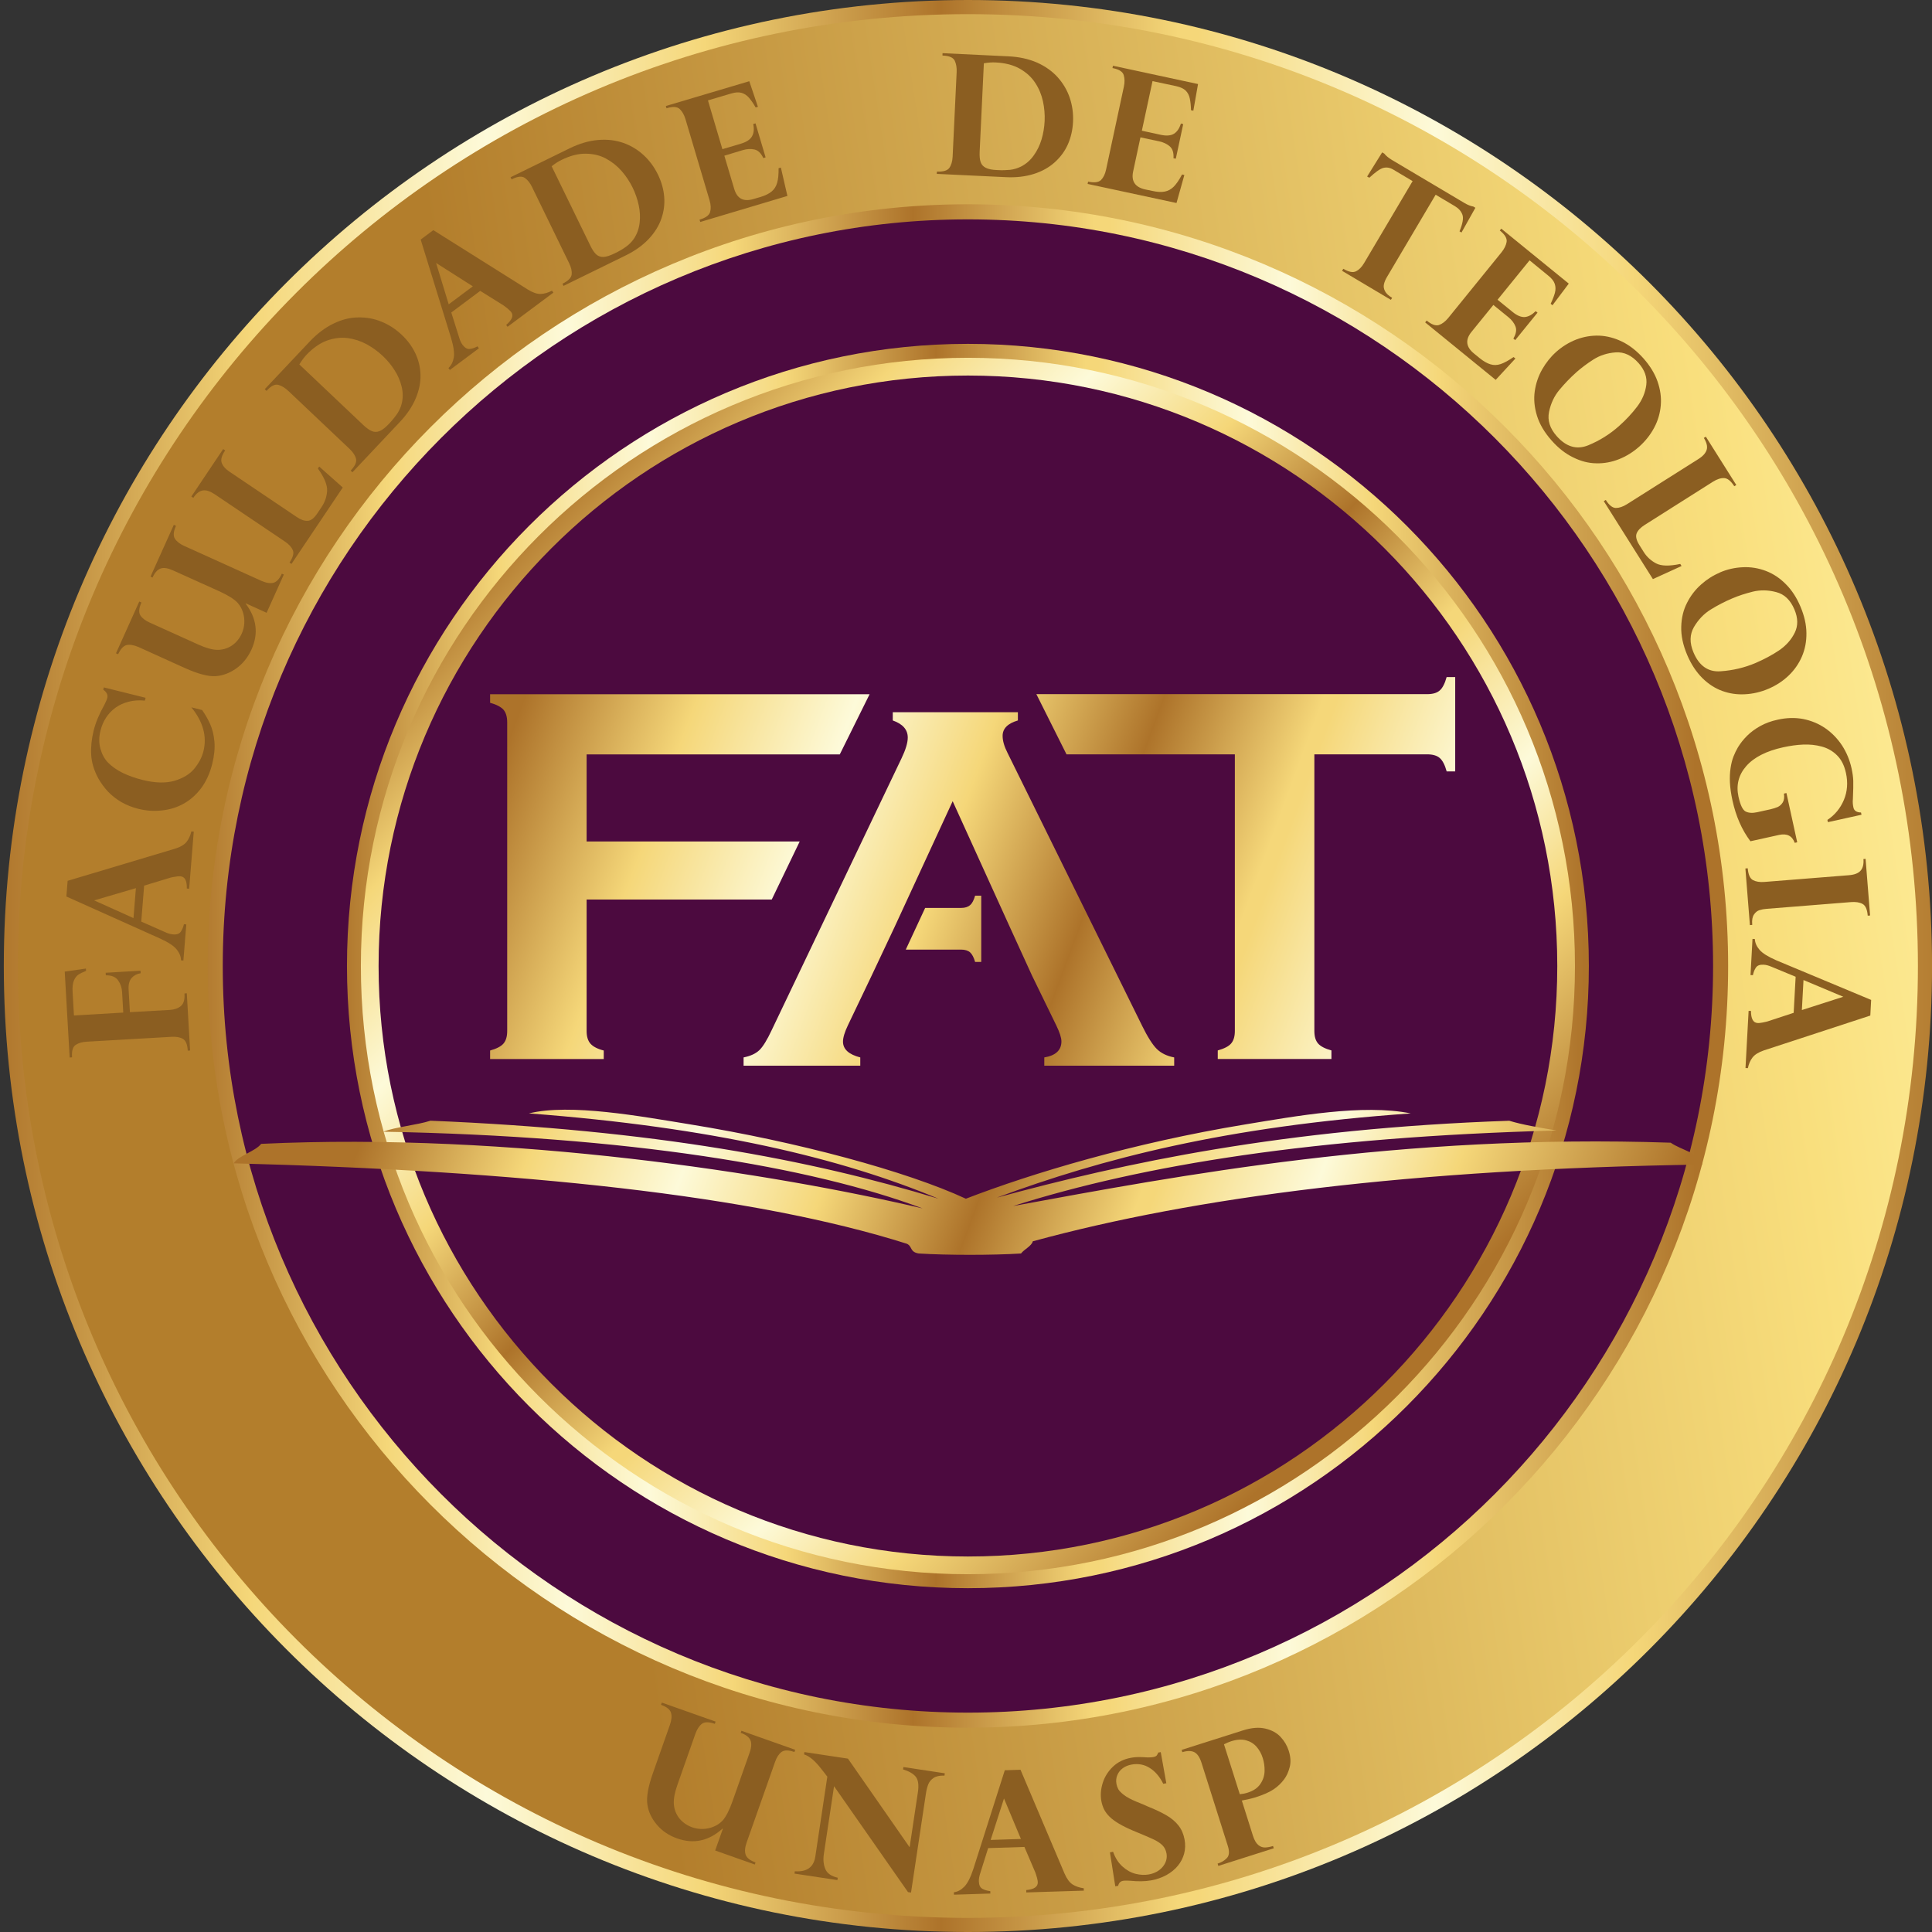
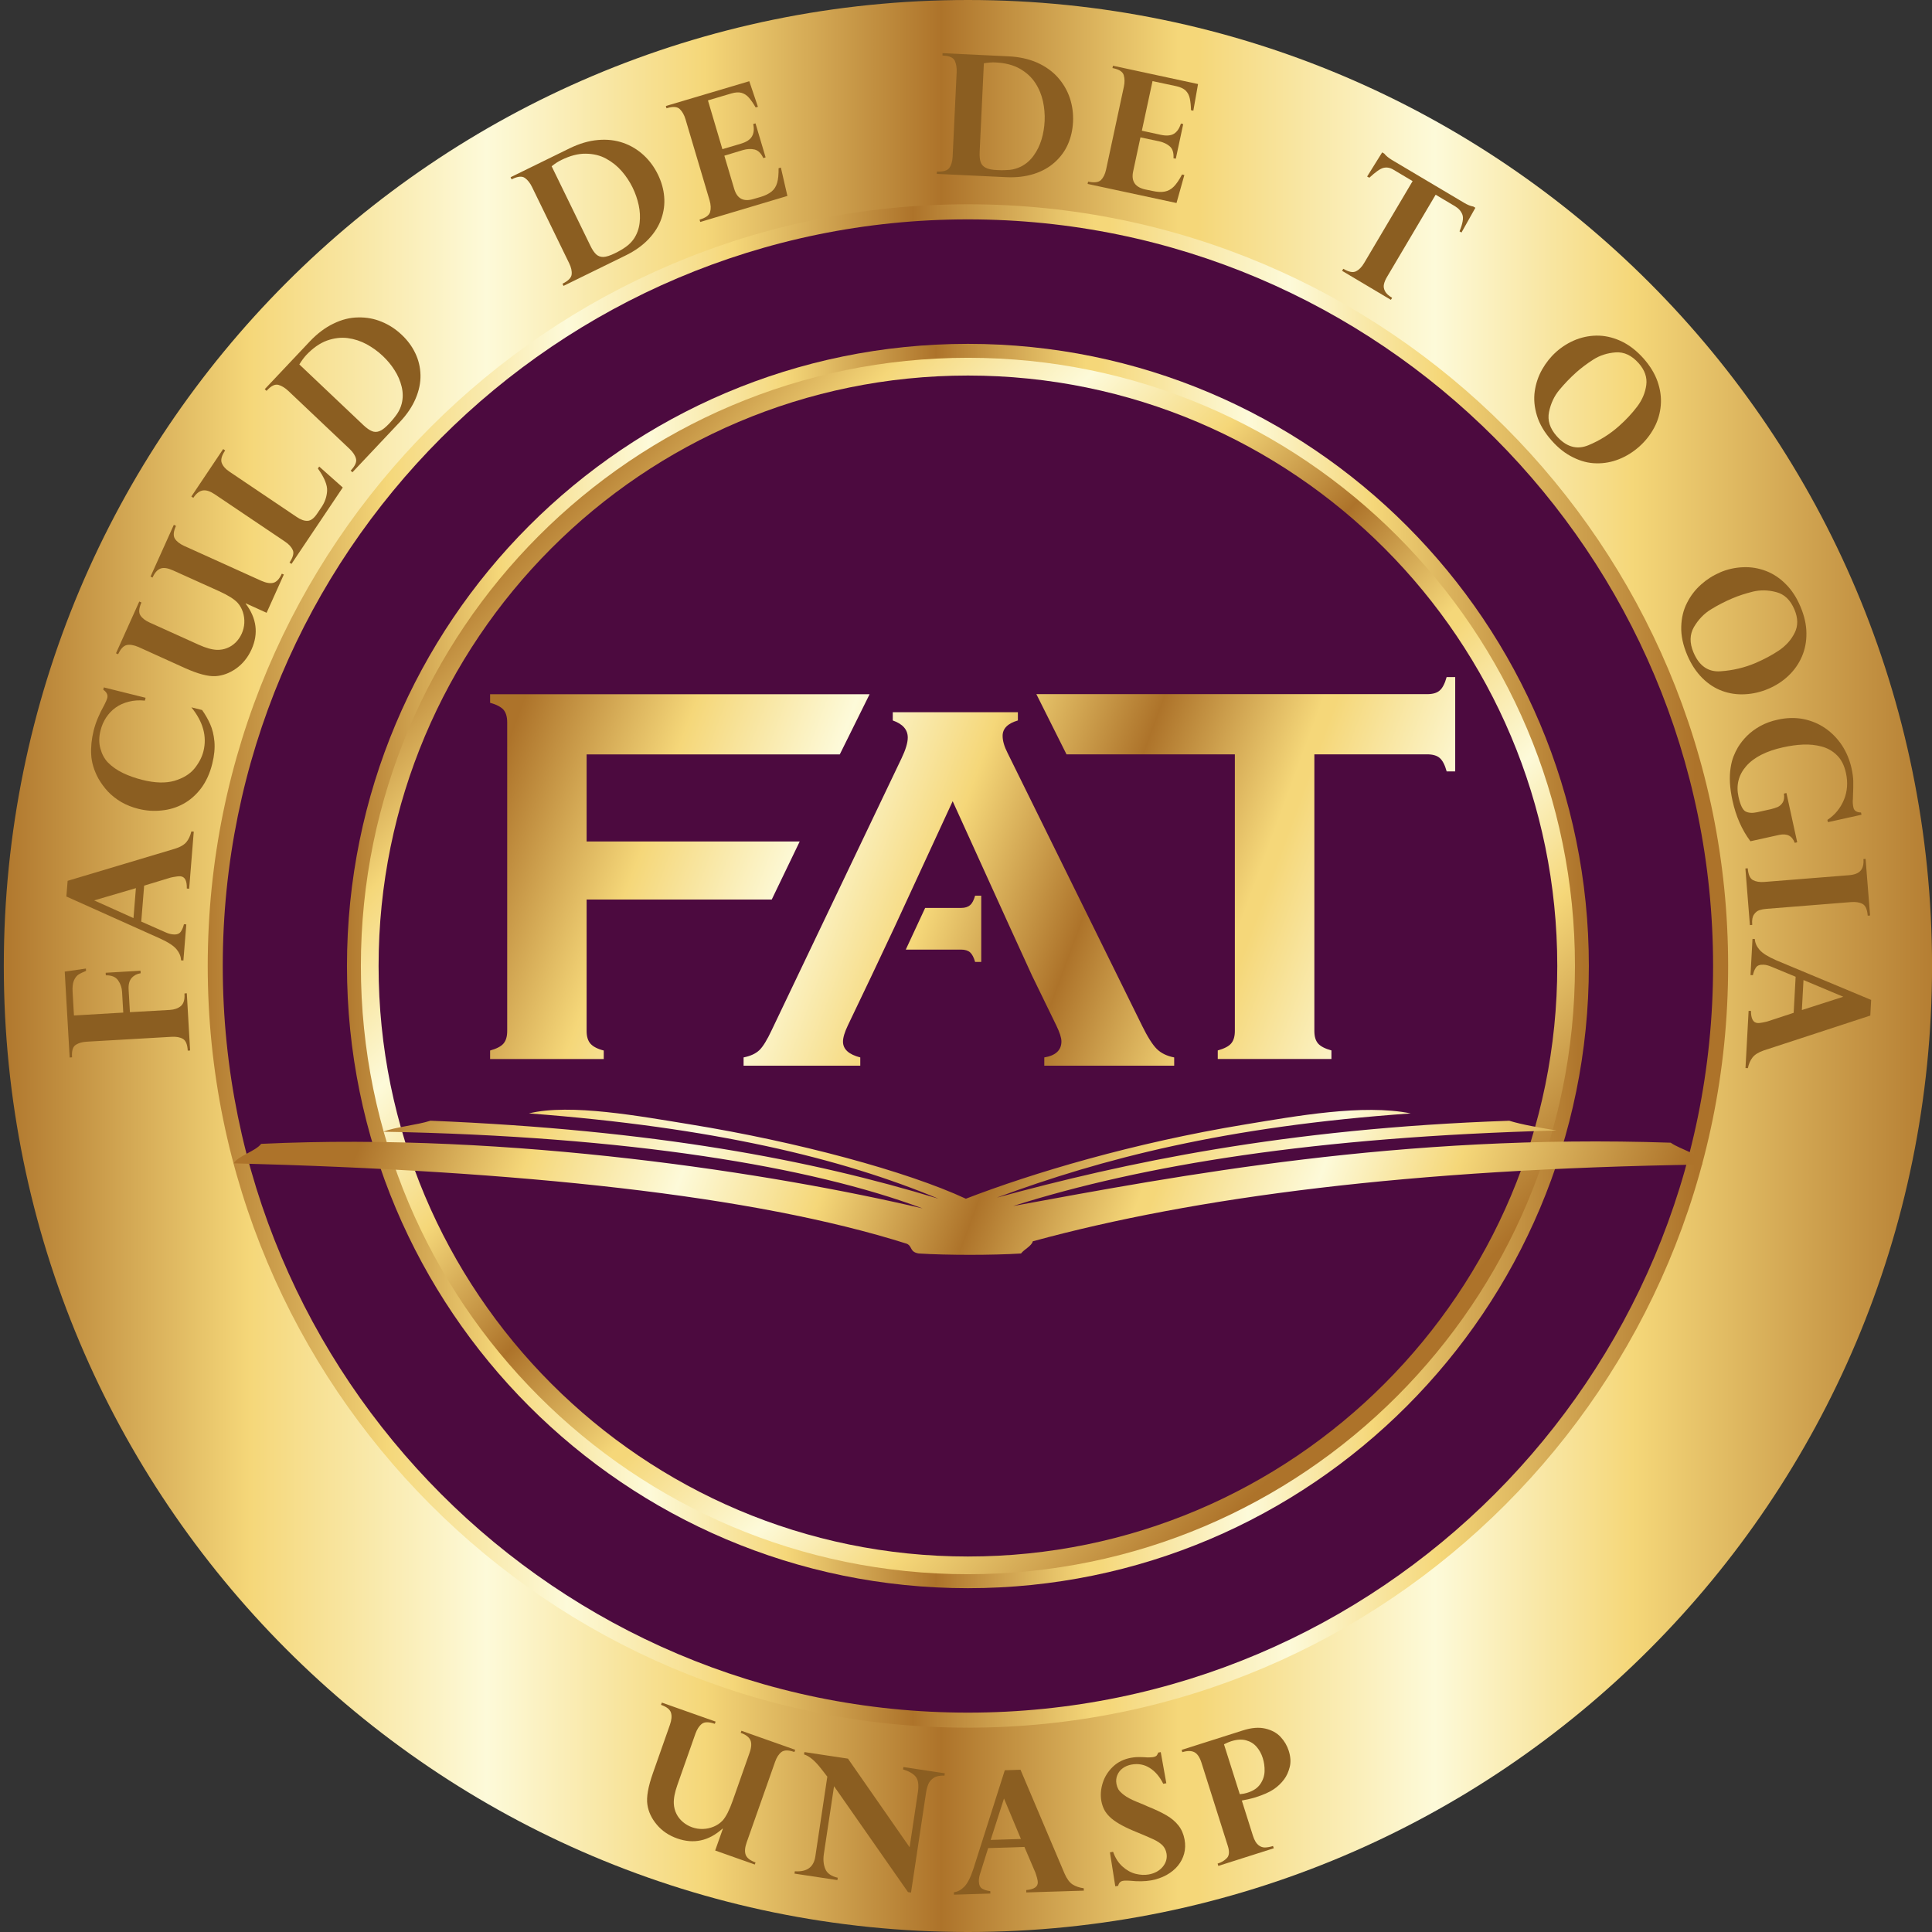
<svg xmlns="http://www.w3.org/2000/svg" width="90" height="90" viewBox="0 0 90 90" fill="none">
  <rect x="0" y="0" width="90" height="90" fill="#333333" stroke="none" />
  <g id="Group">
    <g id="Group_2">
      <path id="Vector" fill-rule="evenodd" clip-rule="evenodd" d="M45.09 90C20.284 90 0.177 69.854 0.177 45C0.177 20.146 20.284 0 45.09 0C69.895 0 90.002 20.146 90.002 45C90.002 69.854 69.895 90 45.09 90Z" fill="url(#paint0_linear_122_5)" />
-       <path id="Vector_2" fill-rule="evenodd" clip-rule="evenodd" d="M45.09 89.343C20.647 89.343 0.833 69.49 0.833 45C0.833 20.509 20.647 0.659 45.09 0.659C69.532 0.659 89.344 20.509 89.344 45C89.344 69.49 69.531 89.343 45.09 89.343Z" fill="url(#paint1_linear_122_5)" />
      <path id="Vector_3" fill-rule="evenodd" clip-rule="evenodd" d="M45.09 80.482C25.531 80.482 9.677 64.597 9.677 44.998C9.677 25.399 25.531 9.516 45.09 9.516C64.648 9.516 80.503 25.401 80.503 44.998C80.503 64.595 64.648 80.482 45.09 80.482Z" fill="url(#paint2_linear_122_5)" />
      <path id="Vector_4" fill-rule="evenodd" clip-rule="evenodd" d="M45.09 79.781C25.918 79.781 10.377 64.209 10.377 45C10.377 25.791 25.918 10.219 45.09 10.219C64.261 10.219 79.802 25.791 79.802 45C79.802 64.209 64.261 79.781 45.09 79.781Z" fill="#4C0A3F" />
      <path id="Vector_5" fill-rule="evenodd" clip-rule="evenodd" d="M45.09 73.984C29.113 73.984 16.163 61.008 16.163 45C16.163 28.992 29.113 16.018 45.09 16.018C61.066 16.018 74.015 28.994 74.015 45C74.015 61.006 61.064 73.984 45.09 73.984Z" fill="url(#paint3_linear_122_5)" />
      <path id="Vector_6" fill-rule="evenodd" clip-rule="evenodd" d="M45.09 73.333C29.472 73.333 16.811 60.648 16.811 45C16.811 29.352 29.472 16.667 45.09 16.667C60.707 16.667 73.368 29.35 73.368 45C73.368 60.65 60.707 73.333 45.09 73.333Z" fill="url(#paint4_linear_122_5)" />
      <path id="Vector_7" fill-rule="evenodd" clip-rule="evenodd" d="M45.09 72.508C29.927 72.508 17.636 60.193 17.636 45C17.636 29.808 29.927 17.494 45.09 17.494C60.252 17.494 72.544 29.809 72.544 45C72.544 60.191 60.252 72.508 45.09 72.508Z" fill="#4C0A3F" />
    </g>
    <path id="Vector_8" fill-rule="evenodd" clip-rule="evenodd" d="M27.508 48.621C27.387 48.483 27.327 48.288 27.327 48.03V41.903H35.951L37.254 39.199H27.327V35.144H39.12L40.51 32.339H22.831V32.738C23.13 32.821 23.336 32.931 23.453 33.06C23.568 33.195 23.627 33.39 23.627 33.649V48.03C23.627 48.288 23.568 48.48 23.453 48.614C23.336 48.749 23.13 48.853 22.831 48.937V49.335H28.125V48.937C27.835 48.864 27.63 48.756 27.509 48.621H27.508ZM46.464 55.783C52.35 54.183 59.786 52.569 70.307 52.209C70.926 52.399 71.723 52.528 72.507 52.663C61.25 52.964 53.238 54.266 47.197 56.181C54.98 54.752 65.234 52.808 77.827 53.231C78.312 53.573 79.291 53.761 79.293 54.25C65.701 54.454 55.687 55.76 48.113 57.824C48.05 58.052 47.714 58.194 47.563 58.392C46.25 58.476 44.11 58.476 42.794 58.392C42.368 58.316 42.511 58.063 42.245 57.939C35.085 55.671 24.249 54.539 10.883 54.192C11.116 53.828 11.894 53.637 12.166 53.285C23.825 52.734 36.1 54.674 42.978 56.293C37.776 54.344 29.283 52.927 17.851 52.719C18.421 52.498 19.42 52.411 20.053 52.207C30.475 52.636 37.769 54.025 43.712 55.839C39.184 53.949 33.186 52.512 24.638 51.867C26.564 51.392 29.849 52.005 32.157 52.379C37.122 53.185 42.239 54.56 44.994 55.841C48.071 54.651 52.796 53.237 58.016 52.379C60.339 51.998 63.497 51.417 65.718 51.867C57.043 52.477 51.303 53.99 46.46 55.781L46.464 55.783ZM45.19 42.163C45.095 42.25 44.955 42.295 44.77 42.295H43.097L42.195 44.236H44.77C44.955 44.236 45.095 44.281 45.19 44.364C45.286 44.451 45.364 44.6 45.424 44.81H45.71V41.724H45.424C45.364 41.935 45.286 42.084 45.19 42.167V42.163ZM53.194 47.766C53.459 48.303 53.692 48.673 53.892 48.868C54.092 49.064 54.361 49.194 54.698 49.259V49.644H48.647V49.259C49.178 49.172 49.445 48.921 49.445 48.512C49.445 48.342 49.364 48.093 49.204 47.764L48.076 45.447L47.044 43.189L44.379 37.323L41.67 43.189L40.605 45.447L39.498 47.764C39.346 48.083 39.27 48.336 39.27 48.522C39.27 48.877 39.539 49.121 40.075 49.259V49.644H34.639V49.259C34.961 49.194 35.205 49.082 35.373 48.921C35.541 48.761 35.734 48.446 35.951 47.982L41.997 35.325C42.19 34.922 42.287 34.598 42.287 34.359C42.287 33.989 42.053 33.725 41.589 33.562V33.177H47.417V33.562C46.943 33.7 46.706 33.939 46.706 34.278C46.706 34.51 46.782 34.774 46.934 35.071L53.195 47.766H53.194ZM67.389 31.542C67.306 31.843 67.198 32.054 67.066 32.166C66.933 32.283 66.739 32.336 66.482 32.336H48.278L49.682 35.14H57.524V48.026C57.524 48.283 57.466 48.476 57.349 48.611C57.234 48.745 57.025 48.85 56.728 48.933V49.332H62.023V48.933C61.725 48.85 61.519 48.745 61.402 48.611C61.285 48.476 61.228 48.285 61.228 48.026V35.14H66.484C66.74 35.14 66.935 35.195 67.067 35.31C67.2 35.424 67.308 35.633 67.391 35.934H67.789V31.54H67.391L67.389 31.542Z" fill="url(#paint5_linear_122_5)" />
    <g id="Group_3" style="mix-blend-mode:multiply">
      <path id="Vector_9" fill-rule="evenodd" clip-rule="evenodd" d="M33.316 86.203L33.674 85.19L33.658 85.184C33.018 85.76 32.314 85.913 31.547 85.642C31.157 85.505 30.841 85.291 30.597 85C30.353 84.71 30.206 84.398 30.158 84.067C30.105 83.721 30.192 83.23 30.417 82.594L31.209 80.344C31.288 80.117 31.304 79.93 31.255 79.779C31.205 79.628 31.053 79.51 30.793 79.418L30.83 79.313L33.336 80.199L33.299 80.303C33.023 80.206 32.823 80.206 32.696 80.303C32.569 80.401 32.47 80.555 32.395 80.764L31.555 83.149C31.432 83.499 31.377 83.792 31.389 84.024C31.398 84.192 31.439 84.35 31.511 84.495C31.584 84.641 31.683 84.766 31.81 84.874C31.936 84.981 32.079 85.064 32.238 85.121C32.404 85.179 32.574 85.206 32.747 85.2C32.92 85.195 33.087 85.158 33.249 85.091C33.41 85.023 33.546 84.929 33.66 84.811C33.819 84.633 33.978 84.325 34.132 83.884L34.917 81.655C35.007 81.402 35.019 81.203 34.956 81.062C34.892 80.92 34.742 80.806 34.505 80.723L34.538 80.626L37.044 81.512L37.007 81.616C36.733 81.519 36.535 81.519 36.407 81.613C36.282 81.707 36.179 81.861 36.105 82.077L34.782 85.829C34.699 86.067 34.683 86.258 34.738 86.405C34.793 86.552 34.945 86.671 35.196 86.76L35.161 86.857L33.315 86.203H33.316Z" fill="#8B5E21" />
      <path id="Vector_10" fill-rule="evenodd" clip-rule="evenodd" d="M39.504 81.928L42.374 86.053L42.759 83.489C42.81 83.15 42.775 82.911 42.658 82.766C42.54 82.623 42.344 82.509 42.068 82.426L42.084 82.316L44.013 82.607L43.997 82.716C43.781 82.708 43.615 82.741 43.496 82.819C43.378 82.895 43.295 82.995 43.245 83.113C43.196 83.234 43.159 83.377 43.134 83.544L42.439 88.163L42.298 88.141L38.853 83.209L38.379 86.363C38.339 86.627 38.361 86.861 38.446 87.064C38.531 87.268 38.724 87.404 39.025 87.472L39.009 87.582L37.011 87.28L37.026 87.171C37.592 87.21 37.912 86.976 37.983 86.471L38.54 82.761C38.526 82.748 38.508 82.727 38.487 82.697C38.468 82.67 38.434 82.63 38.39 82.569C38.344 82.511 38.303 82.458 38.266 82.412C37.976 82.032 37.705 81.804 37.456 81.728L37.472 81.618L39.5 81.924L39.504 81.928Z" fill="#8B5E21" />
      <path id="Vector_11" fill-rule="evenodd" clip-rule="evenodd" d="M46.149 85.711L47.558 85.666L46.77 83.781L46.149 85.711ZM47.539 82.442L49.592 87.282C49.701 87.53 49.827 87.698 49.968 87.787C50.11 87.876 50.281 87.934 50.485 87.963L50.488 88.074L47.809 88.157L47.806 88.046C48.172 88.014 48.35 87.893 48.345 87.683C48.345 87.649 48.336 87.603 48.324 87.543C48.31 87.484 48.294 87.419 48.271 87.351C48.25 87.284 48.235 87.243 48.23 87.227L47.721 86.038L46.032 86.092L45.664 87.261C45.618 87.401 45.595 87.528 45.599 87.64C45.604 87.814 45.659 87.931 45.763 87.987C45.868 88.044 45.99 88.081 46.131 88.097L46.135 88.209L44.439 88.262L44.435 88.15C44.612 88.127 44.773 88.04 44.922 87.888C45.072 87.736 45.212 87.459 45.343 87.061L46.807 82.465L47.541 82.442H47.539Z" fill="#8B5E21" />
      <path id="Vector_12" fill-rule="evenodd" clip-rule="evenodd" d="M54.336 83.069L54.189 83.096C54.025 82.766 53.816 82.52 53.561 82.359C53.307 82.197 53.022 82.144 52.709 82.201C52.555 82.229 52.421 82.284 52.304 82.369C52.188 82.454 52.103 82.561 52.05 82.69C51.995 82.817 51.982 82.956 52.009 83.106C52.025 83.191 52.055 83.275 52.097 83.353C52.142 83.43 52.23 83.519 52.362 83.62C52.495 83.721 52.688 83.826 52.941 83.93C53.224 84.043 53.397 84.116 53.461 84.15C53.814 84.291 54.106 84.43 54.34 84.566C54.571 84.701 54.758 84.86 54.9 85.041C55.041 85.222 55.135 85.438 55.181 85.689C55.224 85.921 55.217 86.141 55.162 86.349C55.107 86.556 55.008 86.744 54.87 86.914C54.73 87.084 54.553 87.227 54.34 87.346C54.126 87.463 53.885 87.548 53.618 87.596C53.344 87.645 53.017 87.651 52.638 87.612C52.596 87.61 52.545 87.608 52.479 87.606C52.416 87.605 52.359 87.608 52.311 87.617C52.193 87.638 52.118 87.716 52.087 87.849L51.954 87.872L51.705 86.29L51.852 86.263C51.952 86.552 52.101 86.782 52.294 86.954C52.486 87.126 52.691 87.238 52.905 87.291C53.121 87.344 53.325 87.353 53.515 87.319C53.795 87.268 54.012 87.147 54.168 86.958C54.322 86.768 54.378 86.561 54.34 86.338C54.311 86.186 54.249 86.061 54.152 85.962C54.055 85.865 53.92 85.774 53.747 85.691C53.574 85.61 53.25 85.47 52.775 85.275C52.523 85.168 52.308 85.062 52.126 84.954C51.944 84.846 51.797 84.738 51.687 84.628C51.576 84.52 51.491 84.405 51.432 84.288C51.374 84.169 51.332 84.04 51.305 83.898C51.257 83.625 51.279 83.344 51.37 83.053C51.462 82.763 51.622 82.511 51.848 82.296C52.074 82.082 52.354 81.946 52.683 81.885C52.836 81.857 52.987 81.847 53.132 81.852C53.171 81.85 53.224 81.852 53.289 81.857C53.355 81.861 53.409 81.866 53.455 81.868C53.57 81.868 53.655 81.862 53.71 81.854C53.795 81.839 53.853 81.813 53.882 81.779C53.91 81.746 53.934 81.7 53.956 81.641L54.072 81.62L54.332 83.071L54.336 83.069Z" fill="#8B5E21" />
      <path id="Vector_13" fill-rule="evenodd" clip-rule="evenodd" d="M57.018 81.257L57.754 83.581C57.883 83.57 58.007 83.546 58.122 83.508C58.391 83.423 58.587 83.289 58.712 83.104C58.838 82.92 58.903 82.722 58.909 82.507C58.914 82.293 58.886 82.091 58.824 81.896C58.76 81.694 58.665 81.519 58.535 81.372C58.408 81.225 58.245 81.124 58.044 81.07C57.842 81.016 57.609 81.031 57.344 81.117C57.246 81.148 57.137 81.195 57.018 81.257ZM57.848 83.875L58.369 85.523C58.433 85.721 58.513 85.861 58.611 85.943C58.709 86.026 58.815 86.065 58.928 86.063C59.041 86.06 59.167 86.037 59.303 85.994L59.337 86.1L56.755 86.921L56.721 86.814C56.895 86.76 57.038 86.674 57.151 86.558C57.264 86.442 57.28 86.253 57.197 85.992L55.971 82.119C55.89 81.861 55.777 81.694 55.636 81.623C55.494 81.552 55.308 81.552 55.078 81.623L55.045 81.517L57.904 80.608C58.298 80.482 58.647 80.454 58.946 80.525C59.245 80.596 59.481 80.725 59.657 80.915C59.832 81.104 59.957 81.317 60.033 81.554C60.122 81.832 60.138 82.086 60.081 82.312C60.024 82.539 59.938 82.731 59.821 82.886C59.685 83.069 59.52 83.227 59.326 83.356C59.131 83.487 58.854 83.609 58.491 83.725C58.33 83.776 58.115 83.826 57.846 83.877L57.848 83.875Z" fill="#8B5E21" />
    </g>
    <g id="Group_4" style="mix-blend-mode:multiply">
      <path id="Vector_14" fill-rule="evenodd" clip-rule="evenodd" d="M3.012 45.262L4.002 45.119L4.009 45.227C3.847 45.292 3.725 45.353 3.641 45.409C3.558 45.471 3.491 45.562 3.44 45.684C3.389 45.81 3.369 45.985 3.382 46.206L3.445 47.305L5.742 47.17L5.687 46.215C5.677 46.01 5.615 45.831 5.502 45.67C5.389 45.508 5.198 45.429 4.929 45.434L4.922 45.315L6.545 45.22L6.552 45.337C6.386 45.363 6.246 45.432 6.136 45.554C6.025 45.677 5.977 45.856 5.991 46.1L6.052 47.151L7.91 47.046C8.124 47.034 8.296 46.972 8.423 46.867C8.552 46.758 8.609 46.575 8.594 46.318V46.279L8.702 46.27L8.856 48.935L8.746 48.944C8.731 48.655 8.654 48.473 8.52 48.395C8.386 48.317 8.207 48.285 7.984 48.299L4.038 48.526C3.84 48.538 3.672 48.582 3.535 48.669C3.399 48.752 3.339 48.935 3.355 49.215V49.254L3.245 49.263L3.015 45.26L3.012 45.262Z" fill="#8B5E21" />
      <path id="Vector_15" fill-rule="evenodd" clip-rule="evenodd" d="M6.218 42.769L6.331 41.373L4.386 41.944L6.218 42.768V42.769ZM3.148 41.033L8.145 39.538C8.402 39.46 8.582 39.35 8.686 39.224C8.791 39.093 8.867 38.928 8.914 38.732L9.026 38.74L8.812 41.4L8.702 41.391C8.711 41.024 8.612 40.838 8.403 40.821C8.37 40.817 8.324 40.821 8.264 40.826C8.204 40.835 8.138 40.843 8.069 40.856C8 40.868 7.958 40.877 7.944 40.883L6.715 41.256L6.58 42.931L7.693 43.423C7.825 43.485 7.947 43.519 8.059 43.528C8.232 43.545 8.35 43.501 8.419 43.406C8.487 43.31 8.536 43.191 8.568 43.053L8.679 43.062L8.543 44.745L8.433 44.736C8.43 44.561 8.361 44.392 8.228 44.226C8.094 44.061 7.838 43.894 7.459 43.721L3.092 41.763L3.15 41.035L3.148 41.033Z" fill="#8B5E21" />
      <path id="Vector_16" fill-rule="evenodd" clip-rule="evenodd" d="M6.782 32.506L6.75 32.637C6.476 32.61 6.223 32.628 5.99 32.688C5.756 32.75 5.553 32.841 5.38 32.967C5.206 33.092 5.06 33.25 4.941 33.429C4.823 33.611 4.736 33.813 4.681 34.038C4.607 34.334 4.605 34.609 4.676 34.867C4.745 35.124 4.86 35.339 5.017 35.509C5.217 35.713 5.454 35.879 5.728 36.01C6 36.141 6.301 36.246 6.626 36.329C7.219 36.478 7.719 36.49 8.126 36.373C8.532 36.251 8.842 36.063 9.054 35.806C9.266 35.544 9.408 35.275 9.478 34.992C9.648 34.302 9.461 33.622 8.914 32.95L9.415 33.076C9.567 33.291 9.692 33.509 9.793 33.739C9.894 33.966 9.959 34.231 9.988 34.541C10.016 34.852 9.982 35.195 9.889 35.574C9.777 36.028 9.602 36.407 9.364 36.726C9.123 37.04 8.847 37.281 8.532 37.451C8.219 37.621 7.88 37.722 7.521 37.755C7.16 37.794 6.805 37.768 6.455 37.681C6.154 37.607 5.884 37.498 5.643 37.359C5.403 37.215 5.199 37.054 5.03 36.875C4.86 36.692 4.713 36.492 4.584 36.269C4.379 35.89 4.267 35.52 4.248 35.156C4.228 34.798 4.266 34.428 4.361 34.04C4.455 33.661 4.621 33.261 4.858 32.841C4.934 32.694 4.982 32.578 4.999 32.506C5.033 32.371 4.969 32.244 4.81 32.127L4.837 32.022L6.784 32.506H6.782Z" fill="#8B5E21" />
      <path id="Vector_17" fill-rule="evenodd" clip-rule="evenodd" d="M12.419 28.546L11.448 28.105L11.443 28.117C11.958 28.801 12.05 29.513 11.717 30.254C11.549 30.624 11.31 30.92 11.003 31.14C10.695 31.358 10.375 31.475 10.043 31.498C9.698 31.519 9.22 31.393 8.61 31.119L6.455 30.142C6.237 30.047 6.052 30.017 5.9 30.05C5.748 30.086 5.617 30.229 5.503 30.477L5.403 30.433L6.488 28.022L6.589 28.066C6.471 28.332 6.453 28.528 6.538 28.663C6.623 28.798 6.766 28.907 6.968 29L9.252 30.032C9.588 30.185 9.873 30.263 10.104 30.272C10.273 30.277 10.43 30.25 10.58 30.188C10.73 30.132 10.863 30.04 10.98 29.926C11.097 29.809 11.19 29.673 11.259 29.52C11.332 29.359 11.372 29.193 11.381 29.023C11.39 28.849 11.369 28.679 11.314 28.512C11.261 28.348 11.18 28.208 11.073 28.085C10.913 27.91 10.619 27.727 10.198 27.536L8.062 26.572C7.818 26.462 7.624 26.432 7.479 26.485C7.332 26.539 7.208 26.677 7.106 26.904L7.012 26.859L8.098 24.448L8.198 24.496C8.08 24.758 8.062 24.953 8.144 25.089C8.225 25.221 8.37 25.334 8.577 25.43L12.173 27.056C12.402 27.157 12.589 27.187 12.739 27.148C12.889 27.104 13.019 26.966 13.128 26.725L13.222 26.764L12.421 28.543L12.419 28.546Z" fill="#8B5E21" />
      <path id="Vector_18" fill-rule="evenodd" clip-rule="evenodd" d="M15.966 22.712L13.579 26.269L13.487 26.207C13.65 25.963 13.701 25.771 13.641 25.628C13.579 25.485 13.457 25.35 13.273 25.228L9.998 23.022C9.795 22.887 9.615 22.825 9.456 22.846C9.296 22.868 9.146 22.981 9.006 23.19L8.914 23.13L10.396 20.919L10.488 20.984C10.325 21.224 10.273 21.42 10.331 21.569C10.389 21.718 10.511 21.858 10.697 21.978L13.816 24.079C14.009 24.211 14.178 24.271 14.329 24.262C14.479 24.258 14.626 24.145 14.771 23.931L14.988 23.608C15.135 23.387 15.22 23.142 15.238 22.871C15.255 22.6 15.114 22.251 14.808 21.824L14.87 21.734L15.968 22.71L15.966 22.712Z" fill="#8B5E21" />
      <path id="Vector_19" fill-rule="evenodd" clip-rule="evenodd" d="M13.943 16.975L16.935 19.81C17.078 19.944 17.209 20.036 17.326 20.084C17.441 20.132 17.561 20.132 17.685 20.081C17.809 20.033 17.956 19.914 18.125 19.737C18.277 19.576 18.403 19.418 18.502 19.275C18.601 19.126 18.674 18.965 18.716 18.791C18.778 18.534 18.774 18.272 18.709 18.006C18.643 17.735 18.534 17.483 18.378 17.242C18.224 16.998 18.041 16.78 17.825 16.576C17.604 16.367 17.354 16.188 17.079 16.036C16.803 15.887 16.507 15.791 16.194 15.749C15.881 15.71 15.56 15.749 15.229 15.866C14.898 15.988 14.578 16.211 14.269 16.537C14.159 16.656 14.051 16.803 13.943 16.978V16.975ZM12.332 18.13L14.442 15.894C14.787 15.533 15.151 15.258 15.537 15.074C15.922 14.886 16.306 14.79 16.686 14.787C17.068 14.778 17.43 14.844 17.775 14.987C18.12 15.127 18.433 15.331 18.714 15.597C18.986 15.853 19.199 16.142 19.349 16.459C19.499 16.773 19.579 17.11 19.588 17.471C19.596 17.829 19.52 18.196 19.361 18.569C19.202 18.943 18.958 19.306 18.629 19.655L16.417 22.001L16.336 21.923C16.539 21.709 16.622 21.526 16.585 21.374C16.548 21.222 16.449 21.069 16.29 20.917L13.434 18.213C13.282 18.07 13.128 17.974 12.973 17.93C12.815 17.886 12.64 17.969 12.444 18.178L12.416 18.208L12.334 18.13H12.332Z" fill="#8B5E21" />
-       <path id="Vector_20" fill-rule="evenodd" clip-rule="evenodd" d="M20.903 14.176L22.026 13.339L20.314 12.25L20.903 14.177V14.176ZM20.18 10.717L24.599 13.495C24.829 13.635 25.027 13.701 25.193 13.692C25.359 13.687 25.533 13.635 25.713 13.54L25.778 13.632L23.644 15.223L23.579 15.136C23.856 14.9 23.936 14.7 23.81 14.533C23.791 14.507 23.759 14.473 23.713 14.434C23.669 14.39 23.618 14.347 23.563 14.308C23.508 14.264 23.473 14.239 23.46 14.23L22.371 13.55L21.023 14.558L21.388 15.719C21.428 15.862 21.483 15.976 21.55 16.068C21.653 16.202 21.764 16.268 21.881 16.256C21.998 16.243 22.12 16.202 22.244 16.133L22.309 16.225L20.956 17.234L20.889 17.147C21.02 17.024 21.103 16.863 21.139 16.654C21.174 16.445 21.131 16.14 21.011 15.738L19.597 11.16L20.182 10.724L20.18 10.717Z" fill="#8B5E21" />
      <path id="Vector_21" fill-rule="evenodd" clip-rule="evenodd" d="M25.697 7.744L27.504 11.451C27.591 11.63 27.679 11.761 27.771 11.848C27.863 11.931 27.974 11.973 28.109 11.97C28.243 11.964 28.42 11.908 28.641 11.8C28.839 11.704 29.012 11.603 29.157 11.498C29.302 11.394 29.426 11.272 29.527 11.125C29.674 10.907 29.764 10.657 29.796 10.384C29.828 10.11 29.814 9.835 29.753 9.555C29.693 9.277 29.598 9.002 29.469 8.736C29.334 8.462 29.165 8.205 28.959 7.969C28.753 7.734 28.51 7.539 28.233 7.39C27.955 7.237 27.639 7.163 27.288 7.16C26.937 7.154 26.558 7.252 26.153 7.452C26.008 7.521 25.856 7.618 25.695 7.748L25.697 7.744ZM23.782 8.258L26.542 6.906C26.993 6.688 27.43 6.557 27.856 6.522C28.282 6.483 28.675 6.531 29.034 6.656C29.395 6.782 29.709 6.975 29.983 7.227C30.257 7.48 30.478 7.781 30.648 8.129C30.813 8.469 30.912 8.813 30.94 9.162C30.97 9.511 30.926 9.851 30.807 10.191C30.689 10.531 30.491 10.845 30.21 11.142C29.928 11.438 29.573 11.692 29.143 11.901L26.25 13.318L26.203 13.217C26.468 13.086 26.61 12.942 26.629 12.79C26.648 12.632 26.609 12.455 26.512 12.259L24.788 8.719C24.698 8.531 24.587 8.387 24.454 8.292C24.321 8.196 24.129 8.214 23.872 8.336L23.833 8.357L23.785 8.256L23.782 8.258Z" fill="#8B5E21" />
      <path id="Vector_22" fill-rule="evenodd" clip-rule="evenodd" d="M34.904 3.781L35.307 4.975L35.201 5.005C35.094 4.817 34.989 4.67 34.89 4.552C34.791 4.438 34.676 4.364 34.545 4.325C34.414 4.289 34.255 4.298 34.064 4.355L32.979 4.677L33.652 6.949L34.519 6.692C34.777 6.614 34.949 6.5 35.033 6.348C35.118 6.199 35.136 6.008 35.088 5.778L35.194 5.747L35.665 7.33L35.559 7.365C35.451 7.135 35.315 7.004 35.15 6.965C34.984 6.926 34.805 6.935 34.609 6.991L33.743 7.253L34.204 8.805C34.339 9.255 34.636 9.411 35.099 9.271L35.428 9.176C35.649 9.11 35.822 9.023 35.944 8.922C36.068 8.821 36.153 8.687 36.202 8.517C36.252 8.347 36.273 8.12 36.27 7.836L36.376 7.806L36.68 9.128L32.62 10.34L32.588 10.232C32.871 10.148 33.035 10.031 33.08 9.877C33.124 9.72 33.115 9.543 33.055 9.332L31.932 5.551C31.873 5.354 31.785 5.198 31.67 5.085C31.555 4.971 31.359 4.954 31.087 5.033L31.049 5.046L31.018 4.938L34.906 3.783L34.904 3.781Z" fill="#8B5E21" />
      <path id="Vector_23" fill-rule="evenodd" clip-rule="evenodd" d="M45.832 2.948L45.636 7.069C45.627 7.269 45.641 7.427 45.68 7.544C45.719 7.666 45.799 7.753 45.917 7.815C46.035 7.877 46.219 7.916 46.465 7.923C46.686 7.936 46.886 7.928 47.061 7.911C47.238 7.889 47.406 7.836 47.565 7.758C47.8 7.636 47.998 7.466 48.157 7.239C48.317 7.018 48.437 6.768 48.52 6.493C48.601 6.219 48.649 5.932 48.663 5.639C48.677 5.335 48.651 5.025 48.585 4.72C48.518 4.415 48.4 4.126 48.226 3.861C48.053 3.595 47.814 3.377 47.508 3.201C47.201 3.028 46.824 2.93 46.373 2.909C46.214 2.9 46.032 2.914 45.829 2.948H45.832ZM43.907 2.477L46.974 2.624C47.475 2.647 47.92 2.746 48.311 2.916C48.702 3.092 49.024 3.322 49.277 3.605C49.531 3.892 49.717 4.211 49.836 4.564C49.954 4.917 50.004 5.287 49.986 5.675C49.968 6.05 49.889 6.398 49.747 6.722C49.606 7.041 49.402 7.319 49.135 7.558C48.87 7.799 48.543 7.982 48.156 8.104C47.768 8.226 47.335 8.277 46.858 8.253L43.639 8.1L43.645 7.992C43.94 8.005 44.133 7.948 44.223 7.822C44.313 7.696 44.366 7.521 44.377 7.3L44.564 3.366C44.575 3.157 44.545 2.978 44.476 2.829C44.407 2.686 44.23 2.603 43.945 2.59L43.903 2.585L43.908 2.477H43.907Z" fill="#8B5E21" />
      <path id="Vector_24" fill-rule="evenodd" clip-rule="evenodd" d="M55.809 3.916L55.59 5.157L55.482 5.134C55.476 4.917 55.457 4.734 55.425 4.585C55.393 4.436 55.328 4.314 55.232 4.218C55.135 4.128 54.99 4.057 54.797 4.015L53.689 3.779L53.192 6.089L54.076 6.281C54.339 6.337 54.544 6.32 54.69 6.229C54.834 6.137 54.942 5.981 55.011 5.755L55.119 5.781L54.774 7.393L54.666 7.372C54.681 7.119 54.626 6.936 54.498 6.823C54.371 6.71 54.209 6.632 54.011 6.587L53.126 6.399L52.787 7.983C52.688 8.44 52.875 8.72 53.347 8.825L53.683 8.894C53.91 8.945 54.101 8.956 54.258 8.924C54.414 8.894 54.553 8.82 54.679 8.694C54.803 8.568 54.932 8.38 55.064 8.127L55.172 8.153L54.806 9.457L50.665 8.568L50.688 8.46C50.976 8.522 51.178 8.495 51.289 8.386C51.402 8.272 51.48 8.111 51.526 7.897L52.354 4.038C52.398 3.838 52.394 3.659 52.348 3.501C52.301 3.343 52.138 3.235 51.86 3.178L51.823 3.17L51.846 3.062L55.812 3.916H55.809Z" fill="#8B5E21" />
      <path id="Vector_25" fill-rule="evenodd" clip-rule="evenodd" d="M64.834 7.447L68.211 9.452C68.367 9.544 68.507 9.601 68.634 9.622L68.729 9.679L68.082 10.831L67.99 10.777C68.139 10.416 68.185 10.154 68.123 9.996C68.063 9.835 67.948 9.709 67.782 9.608L66.878 9.071L64.618 12.891C64.542 13.017 64.494 13.13 64.47 13.24C64.445 13.345 64.461 13.449 64.516 13.559C64.57 13.669 64.682 13.773 64.85 13.873L64.793 13.968L62.519 12.616L62.576 12.521C62.827 12.67 63.023 12.709 63.166 12.639C63.308 12.57 63.435 12.443 63.547 12.252L65.805 8.437L64.903 7.9C64.749 7.808 64.595 7.783 64.441 7.822C64.287 7.861 64.07 8.019 63.789 8.279L63.686 8.223L64.387 7.098L64.482 7.154C64.562 7.255 64.678 7.351 64.834 7.447Z" fill="#8B5E21" />
-       <path id="Vector_26" fill-rule="evenodd" clip-rule="evenodd" d="M73.079 13.212L72.321 14.22L72.236 14.151C72.33 13.954 72.395 13.784 72.434 13.64C72.473 13.493 72.469 13.354 72.427 13.226C72.384 13.095 72.285 12.969 72.132 12.847L71.253 12.127L69.762 13.963L70.464 14.533C70.673 14.704 70.864 14.781 71.035 14.769C71.207 14.751 71.373 14.659 71.537 14.495L71.624 14.564L70.584 15.845L70.498 15.77C70.625 15.557 70.659 15.364 70.597 15.209C70.537 15.051 70.427 14.907 70.268 14.776L69.566 14.206L68.546 15.462C68.25 15.829 68.289 16.163 68.666 16.47L68.933 16.688C69.113 16.831 69.278 16.927 69.43 16.971C69.582 17.019 69.741 17.016 69.909 16.959C70.077 16.902 70.277 16.792 70.507 16.633L70.593 16.702L69.675 17.696L66.39 15.019L66.459 14.932C66.689 15.12 66.878 15.189 67.03 15.141C67.182 15.09 67.325 14.98 67.462 14.815L69.946 11.754C70.075 11.592 70.155 11.431 70.183 11.275C70.211 11.114 70.116 10.944 69.895 10.76L69.866 10.738L69.935 10.652L73.083 13.215L73.079 13.212Z" fill="#8B5E21" />
      <path id="Vector_27" fill-rule="evenodd" clip-rule="evenodd" d="M73.426 17.349C73.141 17.602 72.88 17.877 72.641 18.164C72.4 18.453 72.241 18.796 72.16 19.188C72.079 19.579 72.197 19.955 72.517 20.316C72.964 20.821 73.454 20.961 73.987 20.743C74.519 20.525 74.996 20.224 75.417 19.85C75.746 19.558 76.029 19.253 76.264 18.943C76.501 18.63 76.642 18.295 76.69 17.937C76.738 17.579 76.619 17.239 76.333 16.916C76.011 16.555 75.656 16.388 75.265 16.415C74.874 16.445 74.528 16.555 74.229 16.746C73.928 16.938 73.661 17.14 73.424 17.349H73.426ZM72.485 16.399C72.77 16.146 73.086 15.949 73.435 15.814C73.781 15.683 74.139 15.623 74.505 15.636C74.871 15.653 75.228 15.749 75.578 15.922C75.928 16.096 76.255 16.355 76.559 16.695C76.867 17.044 77.086 17.402 77.215 17.772C77.344 18.142 77.396 18.509 77.366 18.876C77.336 19.243 77.235 19.592 77.061 19.918C76.888 20.245 76.657 20.541 76.363 20.804C76.073 21.061 75.757 21.257 75.417 21.392C75.076 21.526 74.727 21.592 74.367 21.583C74.008 21.58 73.647 21.488 73.286 21.308C72.925 21.135 72.591 20.873 72.28 20.52C71.946 20.145 71.718 19.756 71.598 19.365C71.476 18.968 71.442 18.589 71.495 18.222C71.548 17.855 71.665 17.515 71.843 17.202C72.022 16.892 72.236 16.622 72.487 16.399H72.485Z" fill="#8B5E21" />
-       <path id="Vector_28" fill-rule="evenodd" clip-rule="evenodd" d="M76.996 26.973L74.71 23.346L74.803 23.289C74.959 23.537 75.116 23.66 75.272 23.663C75.429 23.663 75.601 23.606 75.788 23.489L79.125 21.379C79.332 21.248 79.457 21.105 79.504 20.952C79.549 20.8 79.504 20.612 79.371 20.4L79.465 20.343L80.883 22.593L80.789 22.65C80.633 22.405 80.474 22.279 80.317 22.271C80.158 22.265 79.984 22.322 79.795 22.441L76.618 24.452C76.421 24.577 76.296 24.709 76.241 24.848C76.186 24.988 76.229 25.167 76.367 25.389L76.573 25.717C76.715 25.943 76.906 26.117 77.145 26.244C77.383 26.37 77.758 26.379 78.273 26.271L78.333 26.367L77 26.976L76.996 26.973Z" fill="#8B5E21" />
      <path id="Vector_29" fill-rule="evenodd" clip-rule="evenodd" d="M80.697 27.875C80.347 28.023 80.011 28.197 79.693 28.394C79.374 28.59 79.114 28.865 78.911 29.209C78.71 29.558 78.701 29.949 78.89 30.394C79.153 31.018 79.571 31.31 80.145 31.271C80.72 31.232 81.266 31.104 81.786 30.883C82.191 30.707 82.555 30.513 82.879 30.295C83.203 30.072 83.445 29.802 83.606 29.474C83.765 29.152 83.761 28.794 83.593 28.397C83.404 27.947 83.121 27.678 82.741 27.582C82.361 27.481 81.999 27.478 81.654 27.561C81.309 27.648 80.99 27.749 80.699 27.875H80.697ZM80.108 26.672C80.458 26.519 80.821 26.439 81.194 26.424C81.567 26.406 81.922 26.468 82.264 26.597C82.605 26.728 82.914 26.932 83.19 27.212C83.466 27.486 83.694 27.835 83.873 28.259C84.053 28.686 84.147 29.095 84.15 29.489C84.156 29.882 84.085 30.247 83.94 30.584C83.795 30.92 83.588 31.216 83.319 31.473C83.051 31.73 82.736 31.935 82.375 32.088C82.018 32.24 81.655 32.323 81.289 32.341C80.925 32.362 80.572 32.311 80.234 32.189C79.894 32.066 79.583 31.866 79.298 31.583C79.014 31.299 78.778 30.941 78.596 30.511C78.4 30.048 78.306 29.609 78.319 29.195C78.329 28.785 78.419 28.41 78.588 28.084C78.754 27.752 78.973 27.469 79.242 27.23C79.51 26.99 79.8 26.806 80.11 26.677L80.108 26.672Z" fill="#8B5E21" />
      <path id="Vector_30" fill-rule="evenodd" clip-rule="evenodd" d="M85.151 38.299L85.127 38.195C85.475 37.965 85.731 37.654 85.894 37.266C86.057 36.878 86.09 36.455 85.991 36.007C85.915 35.658 85.777 35.383 85.576 35.186C85.376 34.986 85.139 34.852 84.863 34.777C84.589 34.703 84.301 34.673 84.002 34.685C83.701 34.697 83.392 34.742 83.072 34.811C82.276 34.984 81.701 35.282 81.344 35.691C80.987 36.101 80.869 36.577 80.985 37.112C81.07 37.5 81.18 37.727 81.314 37.801C81.45 37.871 81.629 37.885 81.853 37.837L82.487 37.697C82.614 37.667 82.722 37.631 82.816 37.592C82.907 37.548 82.987 37.479 83.049 37.378C83.111 37.277 83.128 37.139 83.102 36.969L83.219 36.942L83.721 39.237L83.606 39.263C83.487 38.937 83.245 38.815 82.881 38.893L81.542 39.189C81.144 38.661 80.865 38.025 80.704 37.284C80.639 36.983 80.6 36.708 80.587 36.46C80.575 36.207 80.586 35.977 80.618 35.771C80.649 35.566 80.694 35.392 80.752 35.243C80.808 35.096 80.879 34.951 80.961 34.811C81.076 34.623 81.217 34.444 81.383 34.279C81.549 34.113 81.753 33.96 81.993 33.826C82.234 33.691 82.508 33.59 82.816 33.525C83.231 33.432 83.625 33.424 84 33.494C84.375 33.569 84.72 33.712 85.031 33.925C85.344 34.143 85.604 34.414 85.813 34.731C86.021 35.053 86.168 35.408 86.253 35.796C86.301 36.014 86.327 36.205 86.332 36.372C86.338 36.542 86.332 36.822 86.315 37.217C86.301 37.348 86.309 37.483 86.34 37.619C86.371 37.766 86.49 37.846 86.693 37.849L86.716 37.954L85.151 38.299Z" fill="#8B5E21" />
      <path id="Vector_31" fill-rule="evenodd" clip-rule="evenodd" d="M86.803 40.018L86.906 40.009L87.116 42.647L87.006 42.656C86.983 42.364 86.902 42.181 86.762 42.107C86.623 42.032 86.444 42.006 86.226 42.023L82.294 42.337C82.17 42.346 82.059 42.367 81.961 42.399C81.864 42.429 81.779 42.495 81.709 42.599C81.636 42.704 81.608 42.856 81.624 43.056L81.627 43.087L81.517 43.095L81.307 40.457L81.417 40.448C81.44 40.741 81.521 40.923 81.659 40.998C81.799 41.072 81.975 41.102 82.195 41.084L86.127 40.771C86.386 40.75 86.57 40.681 86.676 40.556C86.782 40.434 86.826 40.252 86.806 40.016L86.803 40.018Z" fill="#8B5E21" />
      <path id="Vector_32" fill-rule="evenodd" clip-rule="evenodd" d="M84.014 45.652L83.938 47.052L85.867 46.433L84.014 45.654V45.652ZM87.126 47.309L82.17 48.931C81.915 49.018 81.739 49.132 81.638 49.263C81.537 49.394 81.464 49.559 81.422 49.759L81.312 49.754L81.457 47.089L81.567 47.092C81.567 47.459 81.671 47.647 81.88 47.656C81.912 47.661 81.96 47.656 82.02 47.647C82.08 47.638 82.144 47.629 82.212 47.611C82.28 47.599 82.322 47.585 82.338 47.581L83.556 47.181L83.648 45.501L82.524 45.035C82.389 44.979 82.266 44.943 82.154 44.94C81.981 44.931 81.862 44.975 81.797 45.074C81.731 45.17 81.686 45.289 81.657 45.427L81.546 45.423L81.638 43.737L81.747 43.742C81.756 43.921 81.829 44.086 81.967 44.247C82.105 44.408 82.365 44.569 82.748 44.736L87.165 46.58L87.126 47.309Z" fill="#8B5E21" />
    </g>
  </g>
  <defs>
    <linearGradient id="paint0_linear_122_5" x1="-0.318" y1="45" x2="91.68" y2="45" gradientUnits="userSpaceOnUse">
      <stop stop-color="#AD732A" />
      <stop offset="0.13" stop-color="#F5D779" />
      <stop offset="0.25" stop-color="#FDFAD9" />
      <stop offset="0.36" stop-color="#F5D779" />
      <stop offset="0.48" stop-color="#AD732A" />
      <stop offset="0.6" stop-color="#F5D779" />
      <stop offset="0.61" stop-color="#F5D779" />
      <stop offset="0.73" stop-color="#FDFAD9" />
      <stop offset="0.83" stop-color="#F5D779" />
      <stop offset="1" stop-color="#AD732A" />
    </linearGradient>
    <linearGradient id="paint1_linear_122_5" x1="7.129" y1="50.806" x2="130.343" y2="32.034" gradientUnits="userSpaceOnUse">
      <stop stop-color="#B37E2C" />
      <stop offset="0.15" stop-color="#B37E2C" />
      <stop offset="0.61" stop-color="#F9DF7D" />
      <stop offset="0.72" stop-color="#FFF3A6" />
      <stop offset="0.84" stop-color="#F9DF7D" />
      <stop offset="1" stop-color="#B37E2C" />
    </linearGradient>
    <linearGradient id="paint2_linear_122_5" x1="8.904" y1="45" x2="78.978" y2="45" gradientUnits="userSpaceOnUse">
      <stop stop-color="#AD732A" />
      <stop offset="0.13" stop-color="#F5D779" />
      <stop offset="0.25" stop-color="#FDFAD9" />
      <stop offset="0.36" stop-color="#F5D779" />
      <stop offset="0.48" stop-color="#AD732A" />
      <stop offset="0.6" stop-color="#F5D779" />
      <stop offset="0.61" stop-color="#F5D779" />
      <stop offset="0.73" stop-color="#FDFAD9" />
      <stop offset="0.83" stop-color="#F5D779" />
      <stop offset="1" stop-color="#AD732A" />
    </linearGradient>
    <linearGradient id="paint3_linear_122_5" x1="15.705" y1="2.77583e-06" x2="73.824" y2="2.77583e-06" gradientUnits="userSpaceOnUse">
      <stop stop-color="#AD732A" />
      <stop offset="0.13" stop-color="#F5D779" />
      <stop offset="0.25" stop-color="#FDFAD9" />
      <stop offset="0.36" stop-color="#F5D779" />
      <stop offset="0.48" stop-color="#AD732A" />
      <stop offset="0.6" stop-color="#F5D779" />
      <stop offset="0.61" stop-color="#F5D779" />
      <stop offset="0.73" stop-color="#FDFAD9" />
      <stop offset="0.83" stop-color="#F5D779" />
      <stop offset="1" stop-color="#AD732A" />
    </linearGradient>
    <linearGradient id="paint4_linear_122_5" x1="24.254" y1="24.124" x2="64.114" y2="63.908" gradientUnits="userSpaceOnUse">
      <stop stop-color="#AD732A" />
      <stop offset="0.13" stop-color="#F5D779" />
      <stop offset="0.25" stop-color="#FDFAD9" />
      <stop offset="0.36" stop-color="#F5D779" />
      <stop offset="0.48" stop-color="#AD732A" />
      <stop offset="0.6" stop-color="#F5D779" />
      <stop offset="0.61" stop-color="#F5D779" />
      <stop offset="0.73" stop-color="#FDFAD9" />
      <stop offset="0.83" stop-color="#F5D779" />
      <stop offset="1" stop-color="#AD732A" />
    </linearGradient>
    <linearGradient id="paint5_linear_122_5" x1="22.863" y1="36.772" x2="77.487" y2="56.907" gradientUnits="userSpaceOnUse">
      <stop stop-color="#AD732A" />
      <stop offset="0.13" stop-color="#F5D779" />
      <stop offset="0.25" stop-color="#FDFAD9" />
      <stop offset="0.36" stop-color="#F5D779" />
      <stop offset="0.48" stop-color="#AD732A" />
      <stop offset="0.6" stop-color="#F5D779" />
      <stop offset="0.61" stop-color="#F5D779" />
      <stop offset="0.73" stop-color="#FDFAD9" />
      <stop offset="0.83" stop-color="#F5D779" />
      <stop offset="1" stop-color="#AD732A" />
    </linearGradient>
  </defs>
</svg>